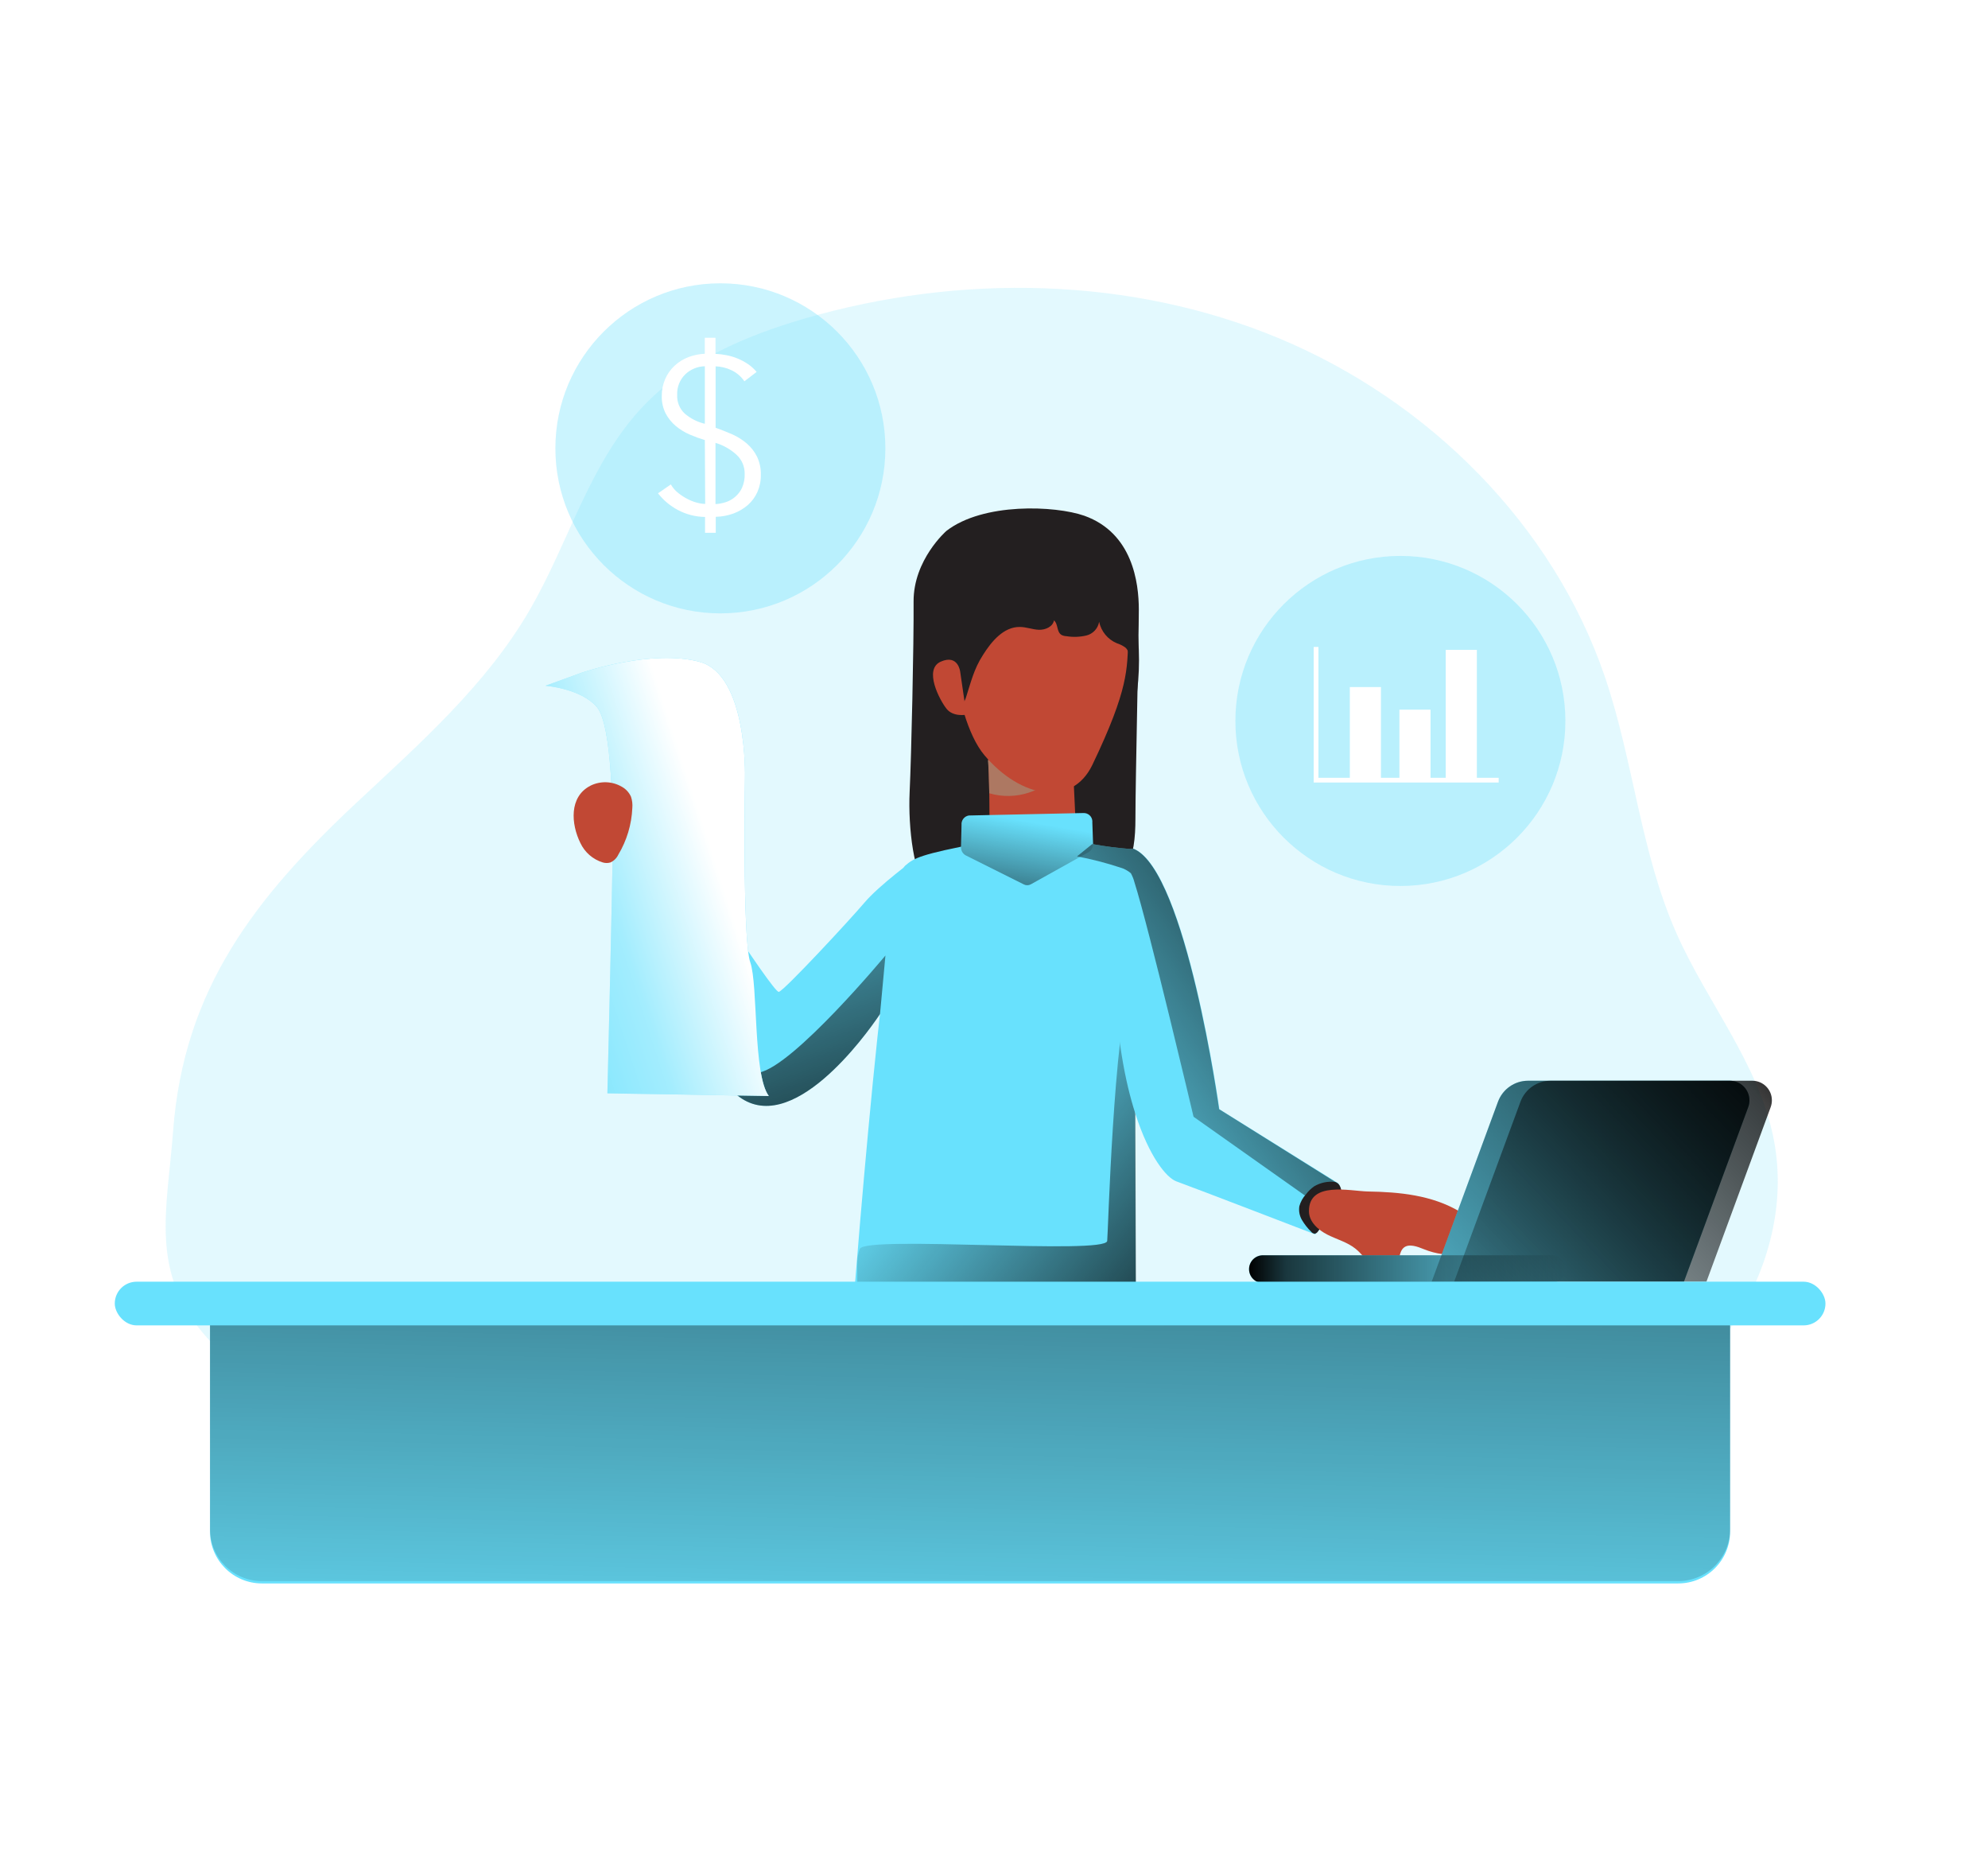
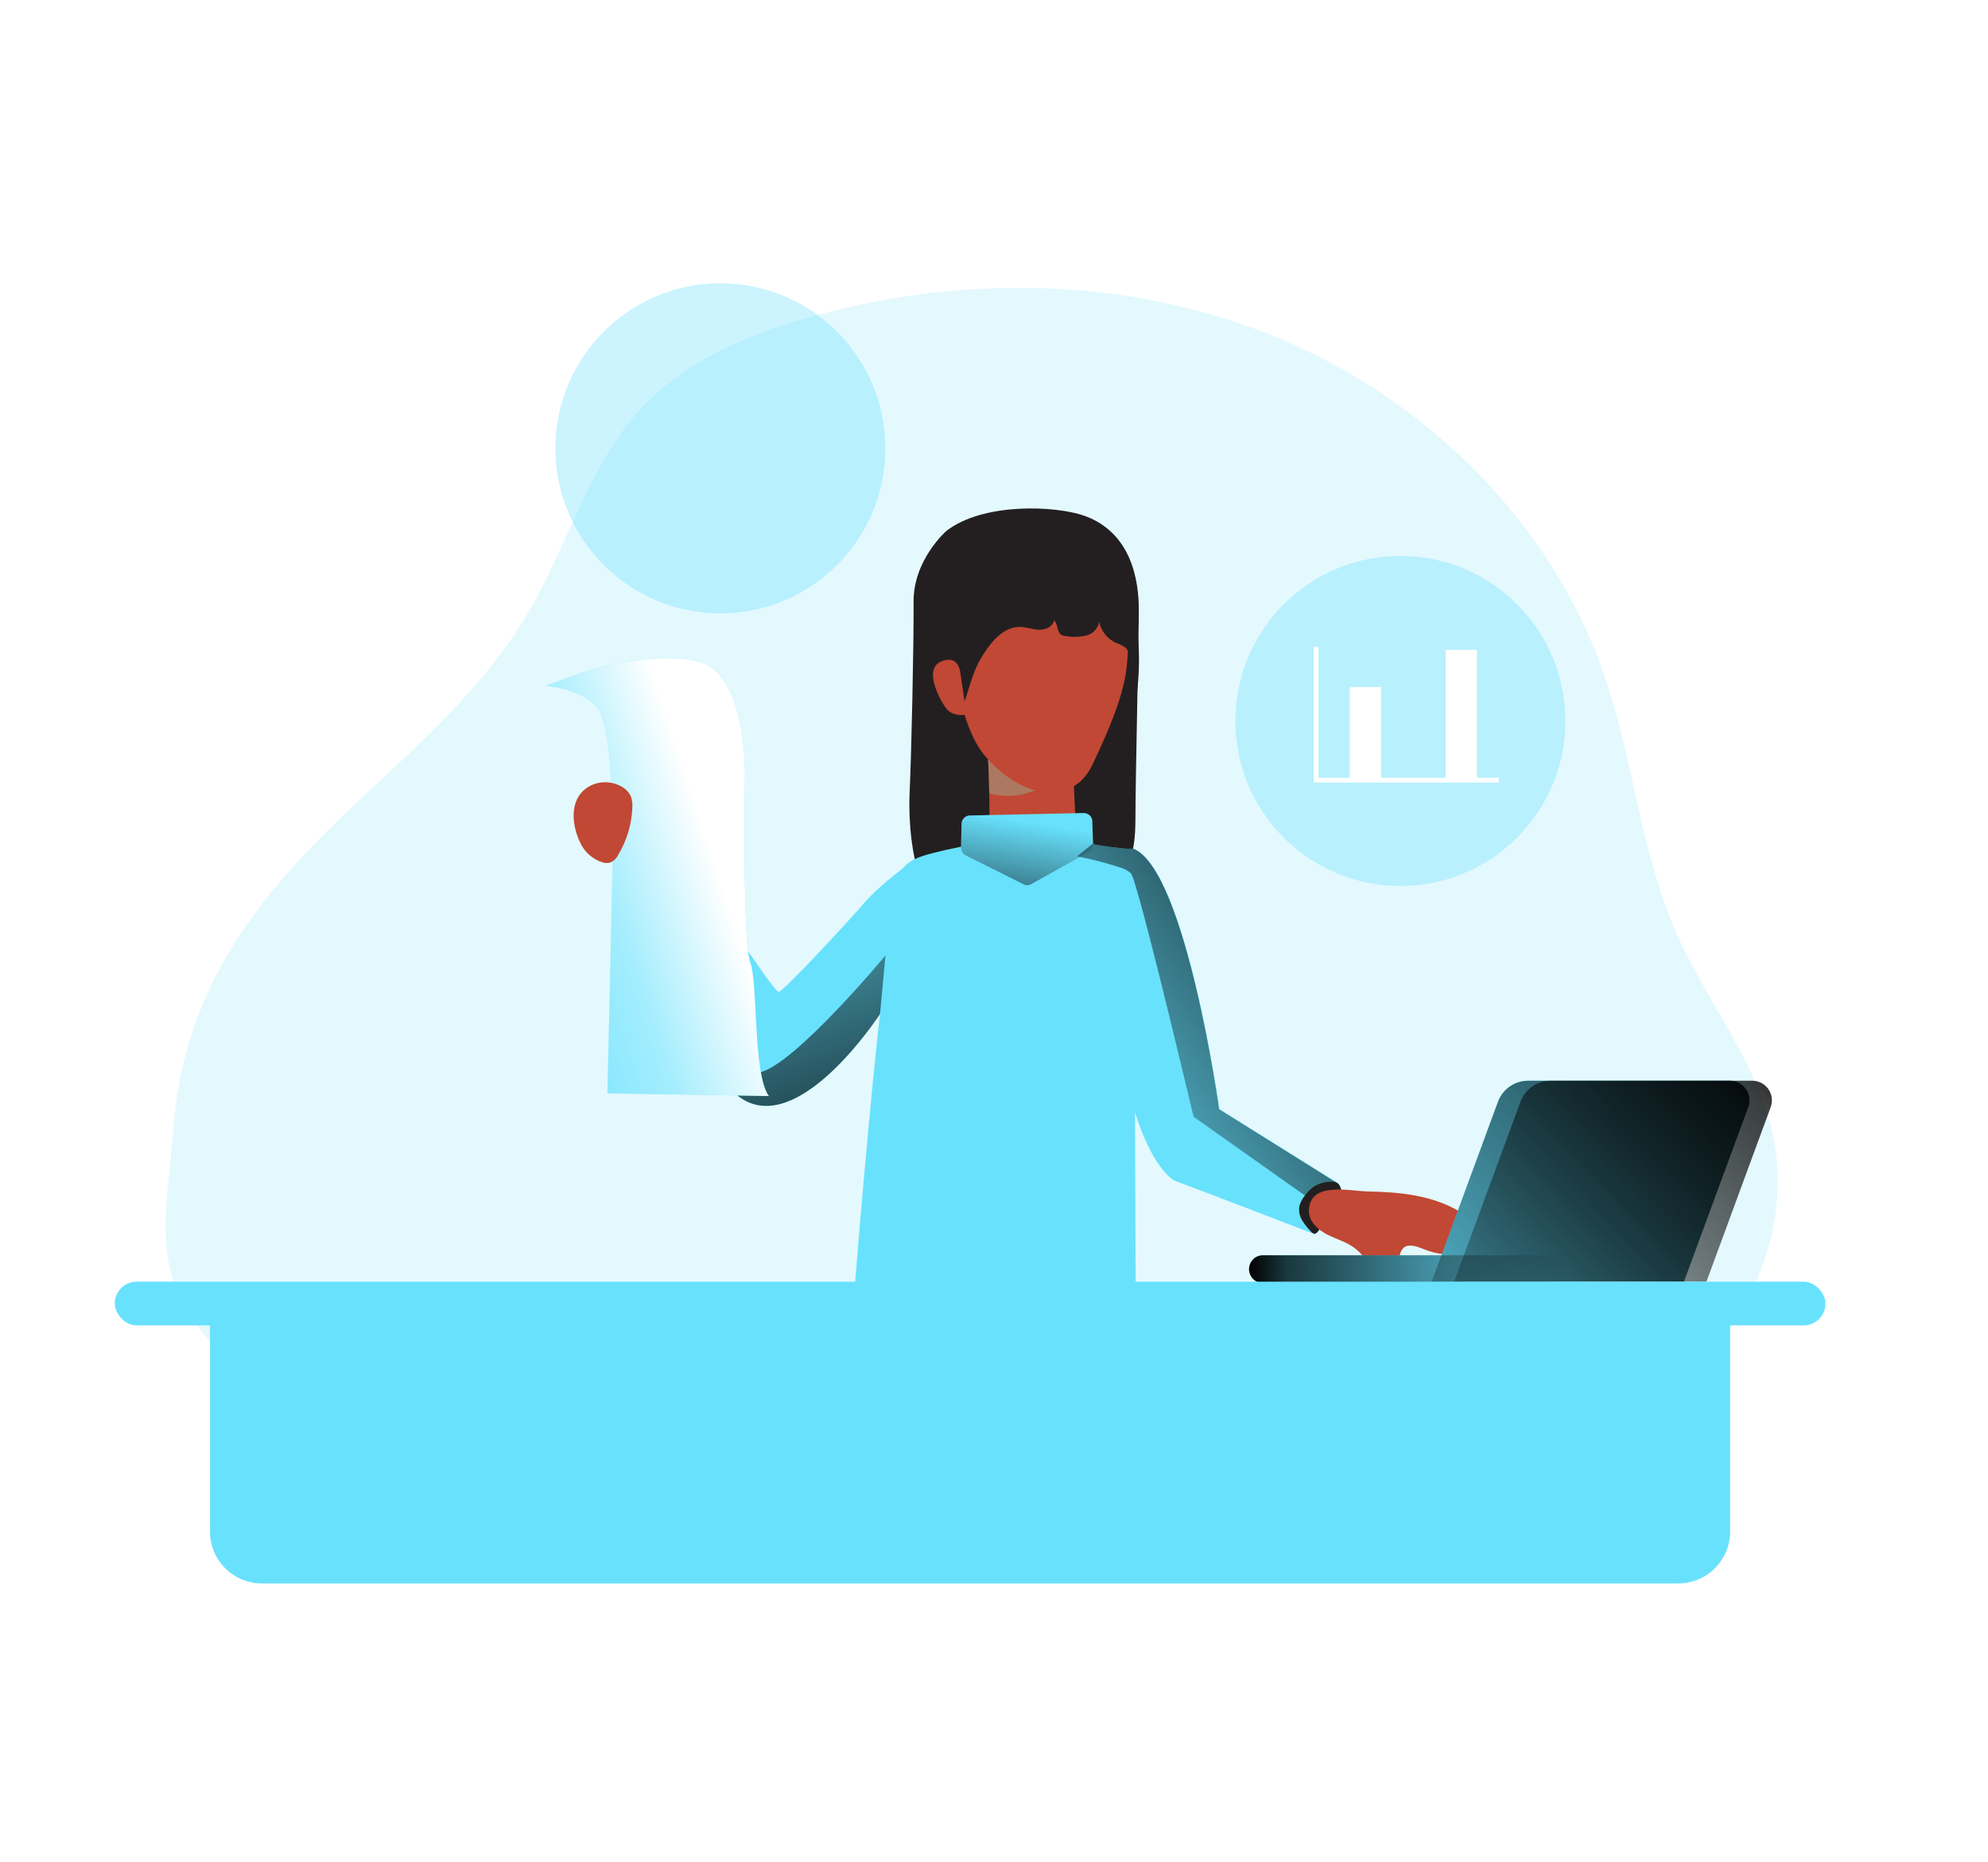
<svg xmlns="http://www.w3.org/2000/svg" xmlns:xlink="http://www.w3.org/1999/xlink" id="_0360_financial_analyst" viewBox="0 0 500 500" data-imageid="financial-analyst-73" imageName="Financial Analyst" class="illustrations_image" style="width: 534px;">
  <defs>
    <style>.cls-1_financial-analyst-73{opacity:.34;}.cls-1_financial-analyst-73,.cls-2_financial-analyst-73,.cls-3_financial-analyst-73,.cls-4_financial-analyst-73,.cls-5_financial-analyst-73,.cls-6_financial-analyst-73,.cls-7_financial-analyst-73,.cls-8_financial-analyst-73,.cls-9_financial-analyst-73,.cls-10_financial-analyst-73,.cls-11_financial-analyst-73,.cls-12_financial-analyst-73,.cls-13_financial-analyst-73,.cls-14_financial-analyst-73,.cls-15_financial-analyst-73,.cls-16_financial-analyst-73,.cls-17_financial-analyst-73{stroke-width:0px;}.cls-1_financial-analyst-73,.cls-3_financial-analyst-73{isolation:isolate;}.cls-1_financial-analyst-73,.cls-3_financial-analyst-73,.cls-17_financial-analyst-73{fill:#68e1fd;}.cls-2_financial-analyst-73{fill:url(#linear-gradient);}.cls-3_financial-analyst-73{opacity:.18;}.cls-4_financial-analyst-73{fill:url(#linear-gradient-10-financial-analyst-73);}.cls-18_financial-analyst-73{fill:none;stroke:#fff;stroke-miterlimit:10;stroke-width:1.27px;}.cls-5_financial-analyst-73{fill:url(#linear-gradient-4-financial-analyst-73);}.cls-6_financial-analyst-73{fill:url(#linear-gradient-2-financial-analyst-73);}.cls-7_financial-analyst-73{fill:url(#linear-gradient-3-financial-analyst-73);}.cls-8_financial-analyst-73{fill:url(#linear-gradient-8-financial-analyst-73);}.cls-9_financial-analyst-73{fill:url(#linear-gradient-9-financial-analyst-73);}.cls-10_financial-analyst-73{fill:url(#linear-gradient-7-financial-analyst-73);}.cls-11_financial-analyst-73{fill:url(#linear-gradient-5-financial-analyst-73);}.cls-12_financial-analyst-73{fill:url(#linear-gradient-6-financial-analyst-73);}.cls-13_financial-analyst-73{fill:#231f20;}.cls-14_financial-analyst-73{fill:#ad7862;}.cls-15_financial-analyst-73{fill:#c14834;}.cls-16_financial-analyst-73{fill:#fff;}</style>
    <linearGradient id="linear-gradient-financial-analyst-73" x1="735.79" y1="2867.06" x2="733.19" y2="2946.81" gradientTransform="translate(-476.22 3102.26) scale(1 -1)" gradientUnits="userSpaceOnUse">
      <stop offset="0" stop-color="#000" />
      <stop offset=".36" stop-color="#000" stop-opacity=".32" />
      <stop offset=".41" stop-color="#000" stop-opacity=".24" />
      <stop offset=".83" stop-color="#000" stop-opacity="0" />
    </linearGradient>
    <linearGradient id="linear-gradient-2-financial-analyst-73" x1="783.9" y1="2748.72" x2="709.5" y2="2808.9" gradientTransform="translate(-476.22 3102.26) scale(1 -1)" gradientUnits="userSpaceOnUse">
      <stop offset="0" stop-color="#000" />
      <stop offset=".12" stop-color="#000" stop-opacity=".75" />
      <stop offset="1" stop-color="#000" stop-opacity="0" />
    </linearGradient>
    <linearGradient id="linear-gradient-3-financial-analyst-73" x1="730.03" y1="2847.79" x2="735.72" y2="2881.56" xlink:href="#linear-gradient-2-financial-analyst-73" />
    <linearGradient id="linear-gradient-4-financial-analyst-73" x1="827.65" y1="2856.29" x2="734.78" y2="2792.79" xlink:href="#linear-gradient-2-financial-analyst-73" />
    <linearGradient id="linear-gradient-5-financial-analyst-73" x1="789.51" y1="2778.73" x2="874.45" y2="2778.73" gradientTransform="translate(-471 3119.55) scale(1 -1)" xlink:href="#linear-gradient-2-financial-analyst-73" />
    <linearGradient id="linear-gradient-6-financial-analyst-73" x1="933.17" y1="2827.13" x2="818.73" y2="2718.38" xlink:href="#linear-gradient-2-financial-analyst-73" />
    <linearGradient id="linear-gradient-7-financial-analyst-73" x1="939.21" y1="2827.13" x2="824.77" y2="2718.38" xlink:href="#linear-gradient-2-financial-analyst-73" />
    <linearGradient id="linear-gradient-8-financial-analyst-73" x1="687.46" y1="2781.21" x2="650.15" y2="2890.66" xlink:href="#linear-gradient-2-financial-analyst-73" />
    <linearGradient id="linear-gradient-9-financial-analyst-73" x1="583.87" y1="2846.46" x2="652.1" y2="2868.48" gradientTransform="translate(-476.22 3102.26) scale(1 -1)" gradientUnits="userSpaceOnUse">
      <stop offset=".02" stop-color="#fff" stop-opacity="0" />
      <stop offset=".58" stop-color="#fff" stop-opacity=".39" />
      <stop offset="1" stop-color="#fff" />
    </linearGradient>
    <linearGradient id="linear-gradient-10-financial-analyst-73" x1="247.4" y1="206.38" x2="241.69" y2="465.2" gradientTransform="matrix(1,0,0,1,0,0)" xlink:href="#linear-gradient-2-financial-analyst-73" />
  </defs>
  <path id="background_financial-analyst-73" class="cls-3_financial-analyst-73 targetColor" d="M79.05,215.3c16.88-15.79,34.53-31.36,46.16-51.37,10.63-18.2,16.11-39.73,30.7-54.98,11.51-12.03,27.36-18.79,43.31-23.43,41.62-12.07,87.47-11.31,127.42,5.37,39.95,16.69,73.5,49.87,87.47,90.92,7.69,22.59,9.55,47.06,19.23,68.88,8.17,18.41,21.78,34.65,25.93,54.38,7.11,33.83-16.83,68.04-47.42,84.13-30.59,16.09-66.37,18.18-100.9,19.82-63.23,3-128.03,5.42-189.9-10.24-28.12-7.11-62.64-17.26-82.53-39.63-15.49-17.44-10.63-34.07-9.02-55.42,2.87-38.3,22.18-62.85,49.56-88.45Z" style="fill: rgb(104, 225, 253);" />
  <g id="character_financial-analyst-73">
    <path class="cls-13_financial-analyst-73" d="M237.22,142.57s-8.9,7.75-8.82,19.01c.08,11.27-.6,41.43-1.06,51.09-.46,9.66,1.22,23.36,4.94,25.48,3.72,2.12,26.62,5.96,40.25,3.33,13.63-2.64,15.46-11.37,15.46-21.68s.91-48.82.91-56.08-1.68-20.57-14.62-25.21c-7.87-2.76-27.18-3.58-37.06,4.06Z" />
    <path class="cls-2_financial-analyst-73" d="M239.79,142.09s-7.8,7.75-7.73,19.02-.53,41.43-.93,51.09c-.4,9.66,1.07,23.36,4.34,25.48s23.36,5.96,35.28,3.36c11.91-2.6,13.57-11.37,13.57-21.69s.79-48.81.79-56.07-1.47-20.57-12.82-25.21c-6.87-2.81-23.81-3.63-32.49,4.02Z" />
    <path class="cls-15_financial-analyst-73" d="M270.88,198.6l1.15,24.74s-4.07,6.4-11.8,5.54c-11.94-1.32-11.42-4.87-11.42-4.87,0,0,0-17.87-.48-21.87" />
    <path class="cls-14_financial-analyst-73" d="M268.02,206.65l2.76-4.98-22.42,2.47c.18,1.53.3,5.09.37,8.89,7.13,2.1,14.82-.44,19.29-6.38Z" />
    <path class="cls-17_financial-analyst-73 targetColor" d="M288.27,381.23s-18.03,12.98-36.81,11.03c-50.64-5.17-40.85-21.22-40.85-21.22,0,0,9.77-133.59,15.53-138.57,2.39-2.07,4.21-3.06,20.13-6.09,8.75-1.67,13.24-2.76,25.32-.55,1.77.32,3.37.6,4.8.84,3.43.63,6.88,1.07,10.36,1.34h.9v8.91l.1,29.35.13,32.82.16,45.84.23,36.31Z" style="fill: rgb(104, 225, 253);" />
-     <path class="cls-6_financial-analyst-73" d="M288.12,344.99c-.31.51-.68.99-1.08,1.44-1.38,1.4-3.01,2.53-4.81,3.33-8.61,4.15-18.41,4.98-27.96,5.2-11.33.26-22.64-.26-33.95-.81-1.95-.08-4.07-.24-5.46-1.62s-1.55-3.61-1.59-5.6v-6.96c-.1-1.57.13-3.14.69-4.6,1.67-3.63,66.07,1.67,66.45-2.12.24-2.37,1.65-55.24,6.46-70.63-.18.62.47,2.3,1.01,3.78l.23,78.61Z" />
    <path class="cls-15_financial-analyst-73" d="M237.25,160.27s.99,31.68,10.21,42.58c9.73,11.51,23.49,13.97,28.97,2.54,9.86-20.57,9.3-25.82,9.64-33.72.87-20.57-30.58-38.23-48.82-11.41Z" />
    <path class="cls-17_financial-analyst-73 targetColor" d="M336.27,331.49s-32.66-12.57-37.27-14.23c-2.64-.94-7.29-6.54-11.01-18.12-2.84-8.76-5.13-20.98-5.64-37.2-.49-15.95.4-24.46,1.59-28.98.97-3.61,2.11-4.68,2.89-4.94.29-.12.61-.12.9,0,13.95,6.25,22.81,69.86,22.81,69.86l31.41,19.57c3.99,1.74-5.67,14.03-5.67,14.03Z" style="fill: rgb(104, 225, 253);" />
    <path class="cls-17_financial-analyst-73 targetColor" d="M276.41,220.76l.2,5.75c.07.92-.37,1.81-1.15,2.3l-15.58,8.68c-.59.32-1.31.32-1.9,0l-15.55-7.77c-.77-.41-1.26-1.2-1.29-2.07l.14-6.11c-.11-1.23.73-2.33,1.95-2.54l30.74-.66c1.27-.08,2.37.88,2.45,2.14,0,.09,0,.18,0,.27Z" style="fill: rgb(104, 225, 253);" />
    <path class="cls-7_financial-analyst-73" d="M276.41,220.76l.2,5.75c.07.92-.37,1.81-1.15,2.3l-15.58,8.68c-.59.32-1.31.32-1.9,0l-15.55-7.77c-.77-.41-1.26-1.2-1.29-2.07l.14-6.11c-.11-1.23.73-2.33,1.95-2.54l30.74-.66c1.27-.08,2.37.88,2.45,2.14,0,.09,0,.18,0,.27Z" />
    <path class="cls-13_financial-analyst-73" d="M266.58,167.18c.56,1.08.46,2.65,1.51,3.31.43.22.91.35,1.39.36,1.76.29,3.57.22,5.31-.18,1.78-.43,3.14-1.88,3.45-3.68.55,2.58,2.32,4.73,4.75,5.75.82.26,1.6.65,2.3,1.15,1.06.94,1.15,2.53,1.22,3.95.12,4.45-.39,9.54.46,13.89,1.27-1.3,1.29-4.48,1.5-6.24.43-3.65.57-7.32.43-10.99-.25-7.25-1.4-16.37-7.16-21.46-1.79-1.61-4.03-2.63-6.42-2.95-11.27-1.57-5.67-10.27-21.48-4.9-15.8,5.36-21.87,14.69-19.73,28.57.44,3.05,1.59,14.79,5.59,15.94,1.5.44,2.3-1.05,2.74-2.3,1.36-4.19,2.13-7.69,4.6-11.51,2.3-3.66,5.55-7.55,9.87-7.52,1.74,0,3.45.7,5.16.76s3.76-.82,4.04-2.53c.19.17.34.36.46.59Z" />
    <path class="cls-15_financial-analyst-73" d="M240.92,180.4s-.52-4.78-5.21-2.72c-4.7,2.06-.29,10.36,1.54,12.66,1.83,2.3,5.35,1.58,5.35,1.58" />
    <path class="cls-17_financial-analyst-73 targetColor" d="M228.65,230.78l-5.48,24.51-3.8,17.02-.4.6c-3.13,4.6-23.52,33.27-38.14,21.07-15.86-13.26-30.56-59.25-30.56-59.25.86-2.15,2.37-3.99,4.32-5.25,2.98-1.93,6.31-3.27,9.81-3.92,0,0,26.29,41.24,27.81,40.81s19.05-19.31,23.02-24c3.97-4.68,13.43-11.6,13.43-11.6Z" style="fill: rgb(104, 225, 253);" />
    <path class="cls-5_financial-analyst-73" d="M341.91,317.53l-2.8,7.48-35.51-25.11s-12.02-50.89-15.86-62.92c-.22-.86-.55-1.69-.97-2.47-.83-.71-1.81-1.23-2.85-1.53-3.81-1.25-7.69-2.26-11.62-3l4.09-3.31c3.43.63,6.88,1.07,10.36,1.34.29-.12.61-.12.9,0,13.95,6.25,22.81,69.86,22.81,69.86l31.45,19.68Z" />
    <path class="cls-13_financial-analyst-73" d="M336,318.59c-.84.59-1.58,1.31-2.2,2.14-.84.9-1.45,2-1.78,3.19-.21,1.3.05,2.63.73,3.76.67,1.12,1.48,2.15,2.41,3.06.23.32.59.53.98.58.38-.08.7-.31.9-.64.79-1.02,1.53-2.08,2.3-3.14l2.59-3.71c.6-.75,1.05-1.62,1.31-2.56.3-1.46-.12-3.54-1.69-3.86-1.92-.23-3.87.19-5.54,1.17Z" />
    <path class="cls-15_financial-analyst-73" d="M334.6,325.28c0,2.82,2.47,5.03,4.99,6.3,2.52,1.27,5.34,2,7.54,3.78,1.75,1.4,2.98,3.38,4.81,4.68s4.73,1.62,6.05-.17c1.05-1.43.73-3.66,2.08-4.81,1.36-1.15,3.64-.31,5.4.41,3.22,1.31,6.73,1.78,10.19,1.37.98-.07,1.93-.37,2.79-.86,1.85-1.23,2.22-3.97,1.32-6.01-1.05-1.98-2.69-3.58-4.68-4.6-7.45-4.43-16.2-5.26-24.7-5.4-4.66-.1-15.87-2.85-15.79,5.32Z" />
    <path class="cls-17_financial-analyst-73 targetColor" d="M322.24,337.1h77.48c2.06,0,3.73,1.67,3.73,3.73h0c0,2.06-1.67,3.73-3.73,3.73h-77.48c-2.06,0-3.73-1.67-3.73-3.73h0c0-2.06,1.67-3.73,3.73-3.73Z" style="fill: rgb(104, 225, 253);" />
    <path class="cls-17_financial-analyst-73 targetColor" d="M435.31,344.2h-67.75l17.82-48.34c1.25-3.37,4.46-5.62,8.06-5.63h54.22c2.91,0,5.26,2.37,5.26,5.29,0,.61-.11,1.22-.32,1.79l-17.28,46.89Z" style="fill: rgb(104, 225, 253);" />
    <path class="cls-11_financial-analyst-73" d="M322.24,337.1h77.48c2.06,0,3.73,1.67,3.73,3.73h0c0,2.06-1.67,3.73-3.73,3.73h-77.48c-2.06,0-3.73-1.67-3.73-3.73h0c0-2.06,1.67-3.73,3.73-3.73Z" />
    <path class="cls-12_financial-analyst-73" d="M435.31,344.2h-67.75l17.82-48.34c1.25-3.37,4.46-5.62,8.06-5.63h54.22c2.91,0,5.26,2.37,5.26,5.29,0,.61-.11,1.22-.32,1.79l-17.28,46.89Z" />
    <path class="cls-10_financial-analyst-73" d="M441.35,344.2h-67.75l17.82-48.34c1.25-3.37,4.46-5.62,8.06-5.63h54.21c2.9,0,5.26,2.35,5.26,5.26,0,.62-.11,1.24-.32,1.82l-17.26,46.89Z" />
    <path class="cls-8_financial-analyst-73" d="M220.84,256.6l-1.46,15.72-.4.6c-3.13,4.6-23.52,33.27-38.14,21.07-15.86-13.26-30.56-59.25-30.56-59.25.86-2.15,2.37-3.99,4.32-5.25l2.46,7.38s18.83,53.3,29.84,51.17c9.33-1.81,33.94-31.44,33.94-31.44Z" />
    <path class="cls-17_financial-analyst-73 targetColor" d="M139.4,180.61s18.84-6.4,31.63-2.84c12.79,3.56,12.08,30.91,12.08,30.91,0,0-.71,43.74,1.42,49.75,2.13,6.02.71,30.21,4.98,35.9l-43.36-.71s1.42-58.28,1.42-66.1,0-32.7-4.26-37.67c-4.26-4.97-13.81-5.69-13.81-5.69l9.9-3.56Z" style="fill: rgb(104, 225, 253);" />
    <path class="cls-9_financial-analyst-73" d="M139.4,180.61s18.84-6.4,31.63-2.84c12.79,3.56,12.08,30.91,12.08,30.91,0,0-.71,43.74,1.42,49.75,2.13,6.02.71,30.21,4.98,35.9l-43.36-.71s1.42-58.28,1.42-66.1,0-32.7-4.26-37.67c-4.26-4.97-13.81-5.69-13.81-5.69l9.9-3.56Z" />
    <path class="cls-15_financial-analyst-73" d="M141.59,211c2.68-1.33,5.85-1.23,8.44.28,1.09.6,1.95,1.54,2.46,2.67.33.98.45,2.01.36,3.04-.19,4.43-1.49,8.75-3.78,12.56-.43.91-1.18,1.64-2.09,2.06-.67.2-1.39.2-2.06,0-2.66-.81-4.85-2.72-6.03-5.24-2.5-5.06-3.07-12.41,2.7-15.36Z" />
    <circle class="cls-1_financial-analyst-73 targetColor" cx="359.16" cy="193.61" r="44.32" style="fill: rgb(104, 225, 253);" />
    <polyline class="cls-18_financial-analyst-73" points="336.51 173.74 336.51 209.51 385.56 209.51" />
    <rect class="cls-16_financial-analyst-73" x="345.58" y="184.51" width="8.36" height="24.47" />
-     <rect class="cls-16_financial-analyst-73" x="358.9" y="190.58" width="8.36" height="18.4" />
    <rect class="cls-16_financial-analyst-73" x="371.34" y="174.52" width="8.36" height="34.46" />
    <circle class="cls-1_financial-analyst-73 targetColor" cx="176.5" cy="120.4" r="44.32" style="fill: rgb(104, 225, 253);" />
-     <path class="cls-16_financial-analyst-73" d="M172.32,118.18c-1.39-.42-2.76-.92-4.1-1.5-1.34-.58-2.6-1.36-3.72-2.3-1.1-.93-2.01-2.06-2.69-3.33-.73-1.45-1.09-3.07-1.05-4.7-.02-1.58.3-3.15.93-4.6.59-1.33,1.44-2.54,2.51-3.53,1.07-.99,2.32-1.78,3.68-2.3,1.42-.54,2.92-.85,4.43-.92v-4.29h2.88v4.32c.99.04,1.98.16,2.96.36,1.03.2,2.04.5,3,.9.98.4,1.91.91,2.79,1.5.86.59,1.63,1.3,2.3,2.09l-3.29,2.52c-.86-1.28-2.06-2.31-3.45-2.97-1.34-.64-2.8-.99-4.28-1.05v16.5c1.52.52,3,1.15,4.47,1.76,1.41.63,2.72,1.45,3.89,2.45,1.14.98,2.07,2.17,2.75,3.51.73,1.54,1.09,3.23,1.04,4.94.03,1.58-.29,3.15-.93,4.6-.59,1.32-1.45,2.49-2.52,3.45-1.14.99-2.45,1.77-3.87,2.3-1.53.56-3.15.87-4.79.9v4.3h-2.88v-4.26c-2.54-.04-5.03-.67-7.27-1.86-2.08-1.1-3.91-2.63-5.36-4.49l3.45-2.39c.5.89,1.17,1.67,1.98,2.3.77.62,1.6,1.16,2.49,1.61.81.43,1.66.76,2.54.99.72.2,1.46.32,2.21.33l-.09-17.15ZM172.32,98.36c-1.97.04-3.85.82-5.27,2.19-1.46,1.44-2.24,3.43-2.15,5.48-.1,1.9.64,3.75,2.04,5.05,1.55,1.32,3.4,2.26,5.39,2.73v-15.45ZM175.2,135.37c.93-.05,1.84-.22,2.73-.51.93-.3,1.79-.78,2.53-1.42.79-.67,1.43-1.51,1.86-2.45.51-1.18.76-2.46.71-3.74.03-1.95-.77-3.83-2.21-5.14-1.61-1.47-3.54-2.56-5.63-3.18v16.44Z" />
  </g>
  <g id="table_financial-analyst-73">
    <path class="cls-17_financial-analyst-73 targetColor" d="M39.42,349.53h408.31v61.76c0,7.7-6.24,13.94-13.94,13.94H53.35c-7.7,0-13.94-6.24-13.94-13.94v-61.76h0Z" style="fill: rgb(104, 225, 253);" />
-     <path class="cls-4_financial-analyst-73" d="M39.42,348.9h408.31v61.76c0,7.7-6.24,13.94-13.94,13.94H53.35c-7.7,0-13.94-6.24-13.94-13.94v-61.76h0Z" />
    <rect class="cls-17_financial-analyst-73 targetColor" x="13.83" y="344.2" width="459.51" height="11.73" rx="5.86" ry="5.86" style="fill: rgb(104, 225, 253);" />
  </g>
</svg>